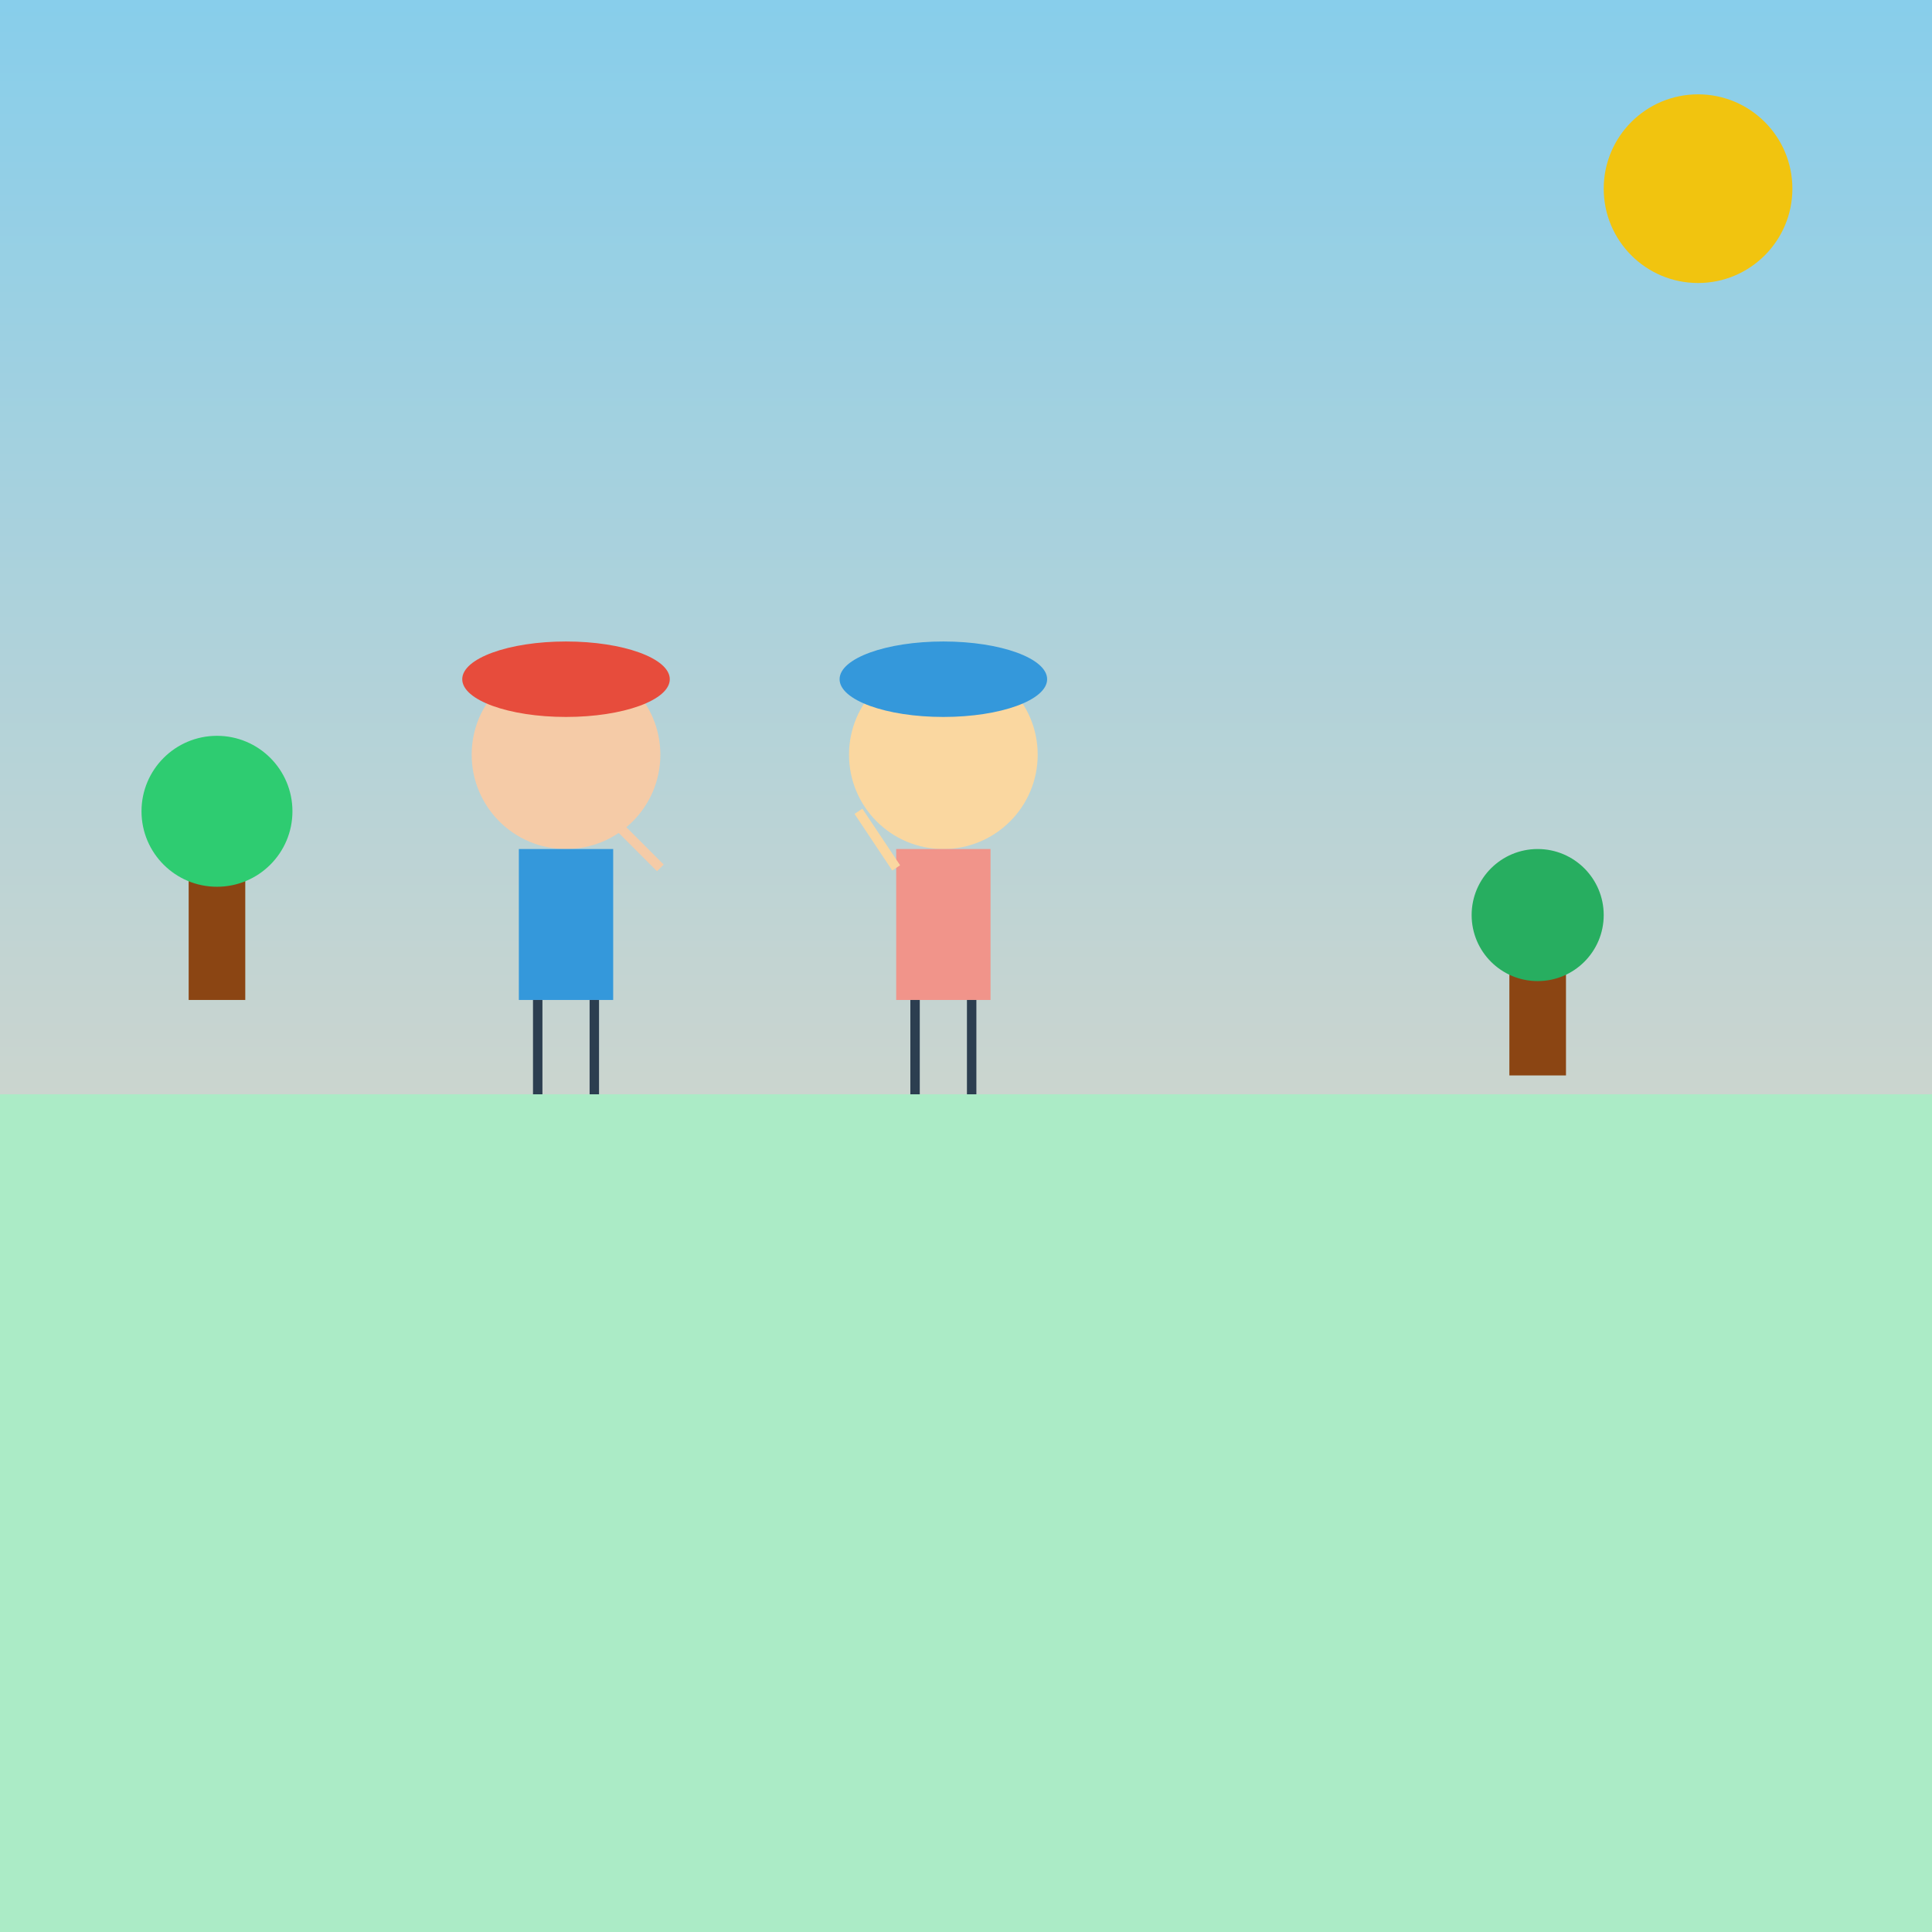
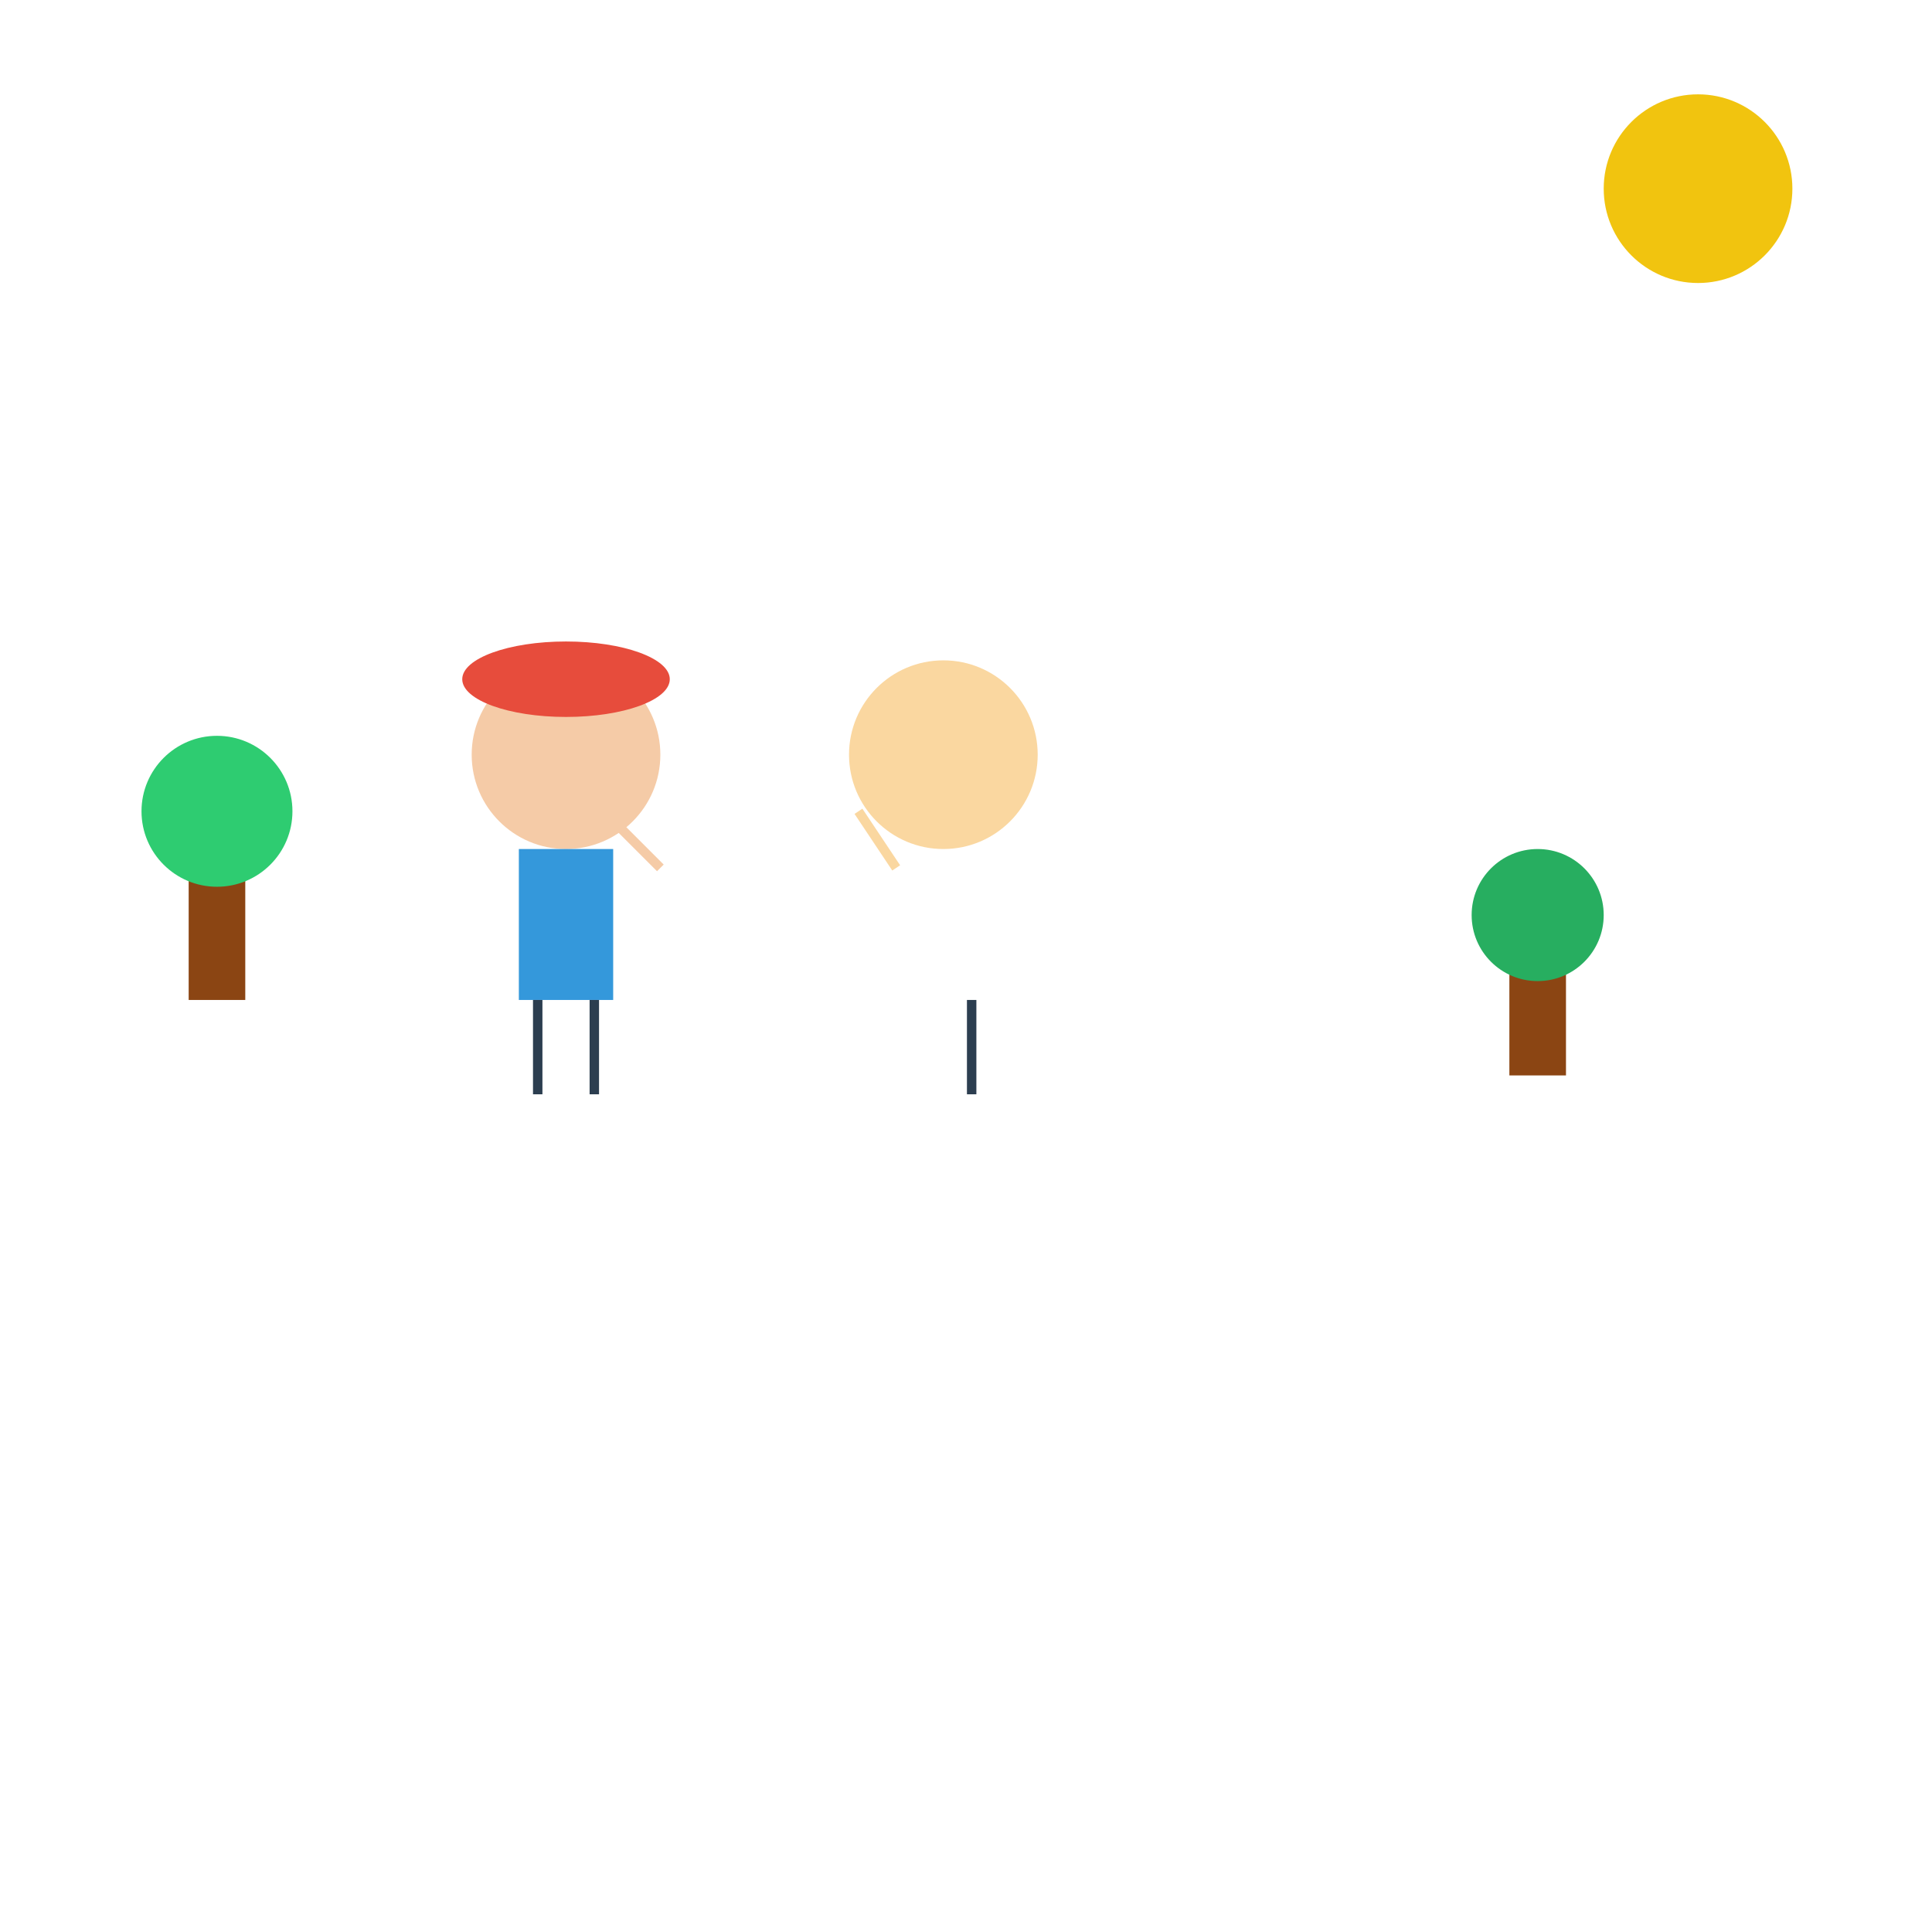
<svg xmlns="http://www.w3.org/2000/svg" viewBox="0 0 1024 1024">
  <title id="title1" class="svg-title">French Buddies on a Joyful Walk</title>
  <desc id="desc1" class="svg-desc">Two charming French kids stroll with stylish berets – proving that friendship and fashion always walk hand in hand!</desc>
  <defs id="defs1" class="svg-defs">
    <linearGradient id="gradBackground1" class="gradient" x1="0" y1="0" x2="0" y2="1">
      <stop id="gradStop1" class="gradient-stop" offset="0%" style="stop-color:#87CEEB;" />
      <stop id="gradStop2" class="gradient-stop" offset="100%" style="stop-color:#FFDAB9;" />
    </linearGradient>
  </defs>
-   <rect id="backgroundRect1" class="background" x="0" y="0" width="1024" height="1024" fill="url(#gradBackground1)" />
  <circle id="sun1" class="sun" cx="900" cy="100" r="50" fill="#F1C40F" />
-   <rect id="groundRect1" class="ground" x="0" y="580" width="1024" height="444" fill="#ABEBC6" />
  <g id="treeGroup1" class="tree-group">
    <g id="tree1" class="tree">
      <rect id="tree1-trunk" class="tree-trunk" x="100" y="450" width="30" height="80" fill="#8B4513" />
      <circle id="tree1-leaves" class="tree-leaves" cx="115" cy="430" r="40" fill="#2ECC71" />
    </g>
    <g id="tree2" class="tree">
      <rect id="tree2-trunk" class="tree-trunk" x="800" y="500" width="30" height="70" fill="#8B4513" />
      <circle id="tree2-leaves" class="tree-leaves" cx="815" cy="485" r="35" fill="#27AE60" />
    </g>
  </g>
  <g id="child1" class="child">
    <circle id="child1-head" class="child-head" cx="300" cy="400" r="50" fill="#F5CBA7" />
    <ellipse id="child1-beret" class="child-beret" cx="300" cy="360" rx="55" ry="20" fill="#E74C3C" />
    <rect id="child1-body" class="child-body" x="275" y="450" width="50" height="80" fill="#3498DB" />
    <line id="child1-leg1" class="child-leg" x1="285" y1="530" x2="285" y2="580" stroke="#2C3E50" stroke-width="5" />
    <line id="child1-leg2" class="child-leg" x1="315" y1="530" x2="315" y2="580" stroke="#2C3E50" stroke-width="5" />
    <line id="child1-arm" class="child-arm" x1="350" y1="460" x2="320" y2="430" stroke="#F5CBA7" stroke-width="5" />
  </g>
  <g id="child2" class="child">
    <circle id="child2-head" class="child-head" cx="500" cy="400" r="50" fill="#FAD7A0" />
-     <ellipse id="child2-beret" class="child-beret" cx="500" cy="360" rx="55" ry="20" fill="#3498DB" />
-     <rect id="child2-body" class="child-body" x="475" y="450" width="50" height="80" fill="#F1948A" />
-     <line id="child2-leg1" class="child-leg" x1="485" y1="530" x2="485" y2="580" stroke="#2C3E50" stroke-width="5" />
    <line id="child2-leg2" class="child-leg" x1="515" y1="530" x2="515" y2="580" stroke="#2C3E50" stroke-width="5" />
    <line id="child2-arm" class="child-arm" x1="475" y1="460" x2="455" y2="430" stroke="#FAD7A0" stroke-width="5" />
  </g>
</svg>